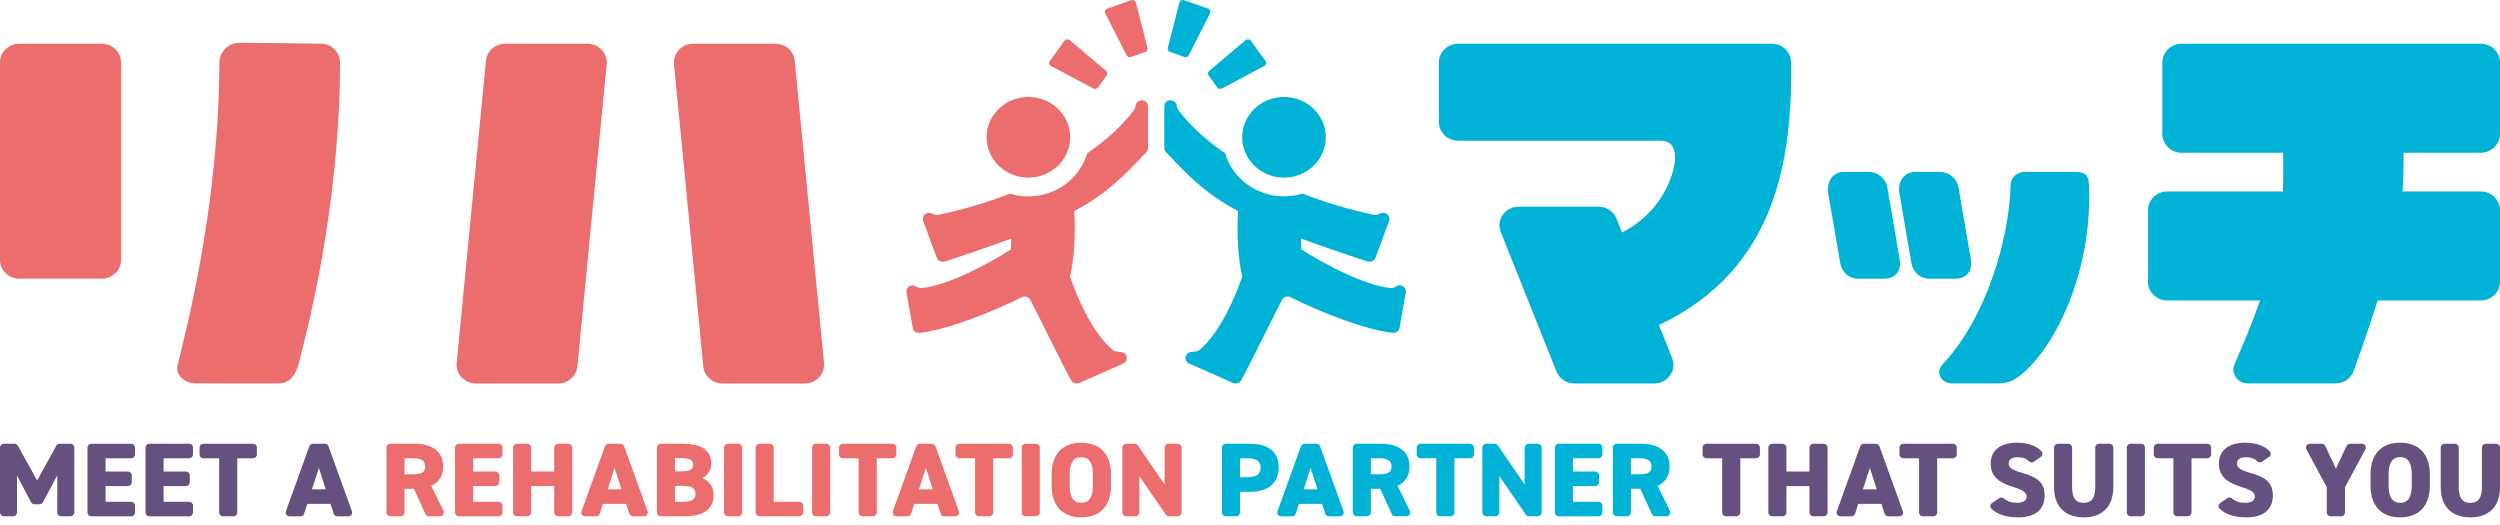
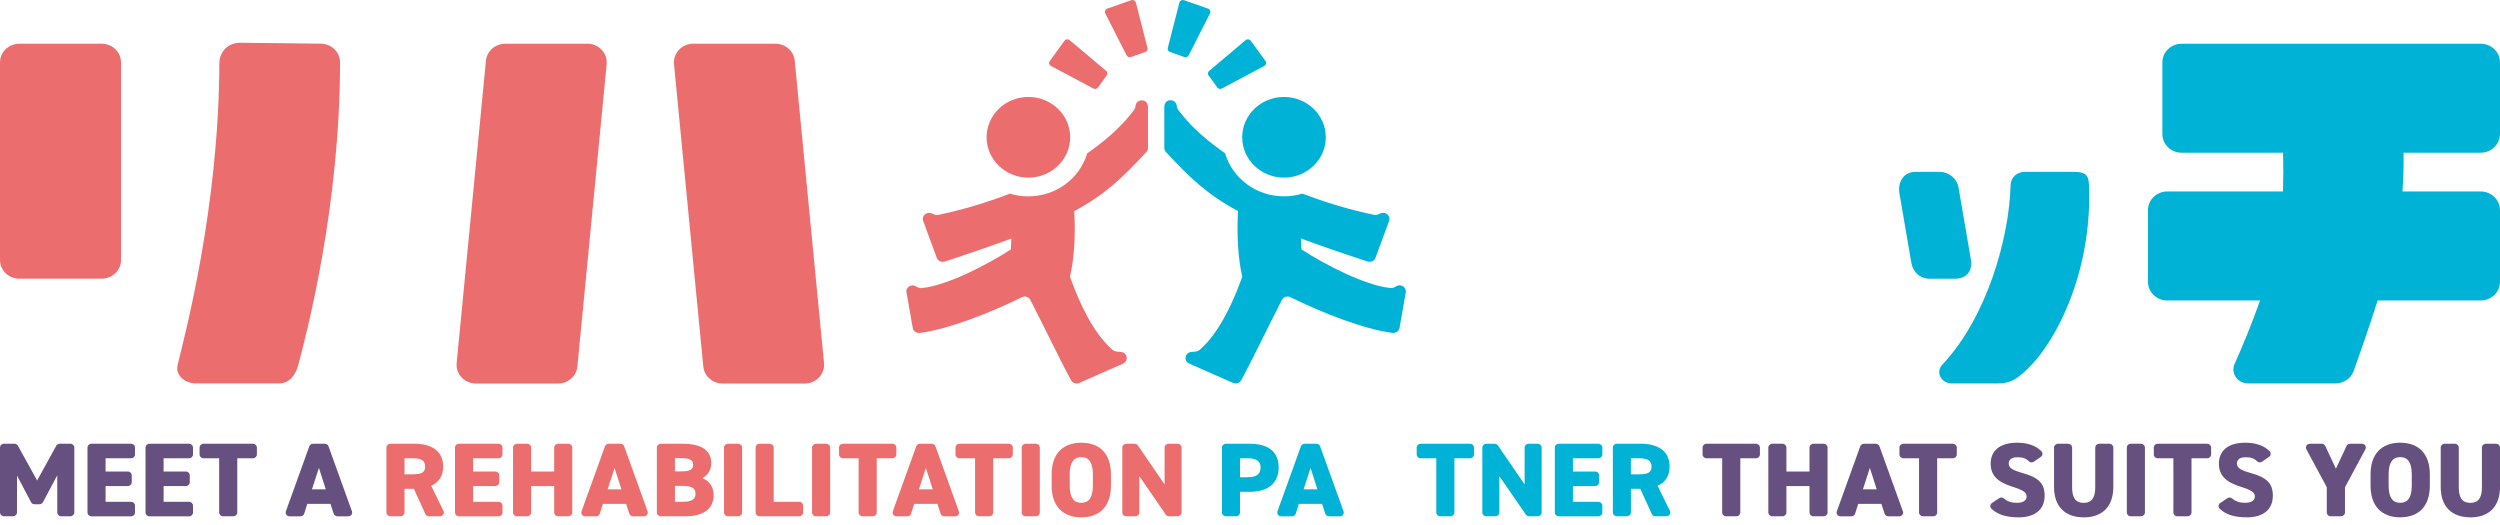
<svg xmlns="http://www.w3.org/2000/svg" width="200" height="42" viewBox="0 0 200 42" fill="none">
  <path d="M4.896 41.303C4.723 41.303 4.582 41.167 4.582 41.001V38.024L3.434 40.18C3.379 40.282 3.273 40.343 3.155 40.343H2.763C2.646 40.343 2.536 40.278 2.485 40.176L1.36 38.047V40.997C1.36 41.163 1.219 41.3 1.047 41.3H0.314C0.141 41.3 0 41.163 0 40.997V35.8C0 35.633 0.141 35.497 0.314 35.497H1.156C1.27 35.497 1.38 35.558 1.431 35.656L2.971 38.44L4.504 35.656C4.559 35.558 4.664 35.497 4.782 35.497H5.633C5.805 35.497 5.946 35.633 5.946 35.8V40.997C5.946 41.163 5.805 41.3 5.633 41.3H4.9L4.896 41.303Z" fill="#66507F" />
  <path d="M7.314 41.303C7.142 41.303 7 41.167 7 41.001V35.804C7 35.637 7.142 35.501 7.314 35.501H10.485C10.658 35.501 10.799 35.637 10.799 35.804V36.36C10.799 36.526 10.658 36.662 10.485 36.662H8.447V37.721H10.226C10.399 37.721 10.54 37.858 10.54 38.024V38.58C10.54 38.747 10.399 38.883 10.226 38.883H8.447V40.146H10.485C10.658 40.146 10.799 40.282 10.799 40.449V41.005C10.799 41.171 10.658 41.307 10.485 41.307H7.314V41.303Z" fill="#66507F" />
  <path d="M11.955 41.303C11.783 41.303 11.642 41.167 11.642 41.001V35.804C11.642 35.637 11.783 35.501 11.955 35.501H15.127C15.299 35.501 15.44 35.637 15.44 35.804V36.36C15.44 36.526 15.299 36.662 15.127 36.662H13.088V37.721H14.868C15.04 37.721 15.181 37.858 15.181 38.024V38.58C15.181 38.747 15.04 38.883 14.868 38.883H13.088V40.146H15.127C15.299 40.146 15.44 40.282 15.44 40.449V41.005C15.44 41.171 15.299 41.307 15.127 41.307H11.955V41.303Z" fill="#66507F" />
  <path d="M17.846 41.303C17.674 41.303 17.533 41.167 17.533 41.001V36.662H16.278C16.106 36.662 15.965 36.526 15.965 36.36V35.804C15.965 35.637 16.106 35.501 16.278 35.501H20.237C20.41 35.501 20.551 35.637 20.551 35.804V36.36C20.551 36.526 20.41 36.662 20.237 36.662H18.983V41.001C18.983 41.167 18.842 41.303 18.669 41.303H17.85H17.846Z" fill="#66507F" />
  <path d="M26.991 41.303C26.854 41.303 26.733 41.217 26.693 41.092L26.439 40.312H24.581L24.334 41.092C24.294 41.22 24.173 41.307 24.036 41.307H23.166C23.064 41.307 22.97 41.258 22.911 41.179C22.852 41.099 22.836 40.997 22.872 40.903L24.745 35.705C24.788 35.584 24.906 35.501 25.039 35.501H25.988C26.121 35.501 26.239 35.584 26.282 35.705L28.155 40.903C28.191 40.993 28.175 41.096 28.116 41.179C28.058 41.258 27.963 41.307 27.861 41.307H26.991V41.303ZM24.957 39.148H26.062L25.514 37.434L24.957 39.148Z" fill="#66507F" />
  <path d="M34.317 41.303C34.192 41.303 34.082 41.232 34.031 41.122L33.11 39.106H32.361V40.997C32.361 41.163 32.22 41.3 32.048 41.3H31.229C31.056 41.3 30.915 41.163 30.915 40.997V35.8C30.915 35.633 31.056 35.497 31.229 35.497H33.181C33.863 35.497 35.454 35.675 35.454 37.324C35.454 38.054 35.121 38.588 34.494 38.864L35.481 40.872C35.529 40.967 35.521 41.077 35.462 41.163C35.403 41.251 35.305 41.303 35.195 41.303H34.309H34.317ZM32.361 36.659V37.945H33.008C33.749 37.945 34.012 37.782 34.012 37.324C34.012 36.867 33.722 36.659 33.008 36.659H32.361Z" fill="#EC6D6D" />
  <path d="M36.712 41.303C36.54 41.303 36.399 41.167 36.399 41.001V35.804C36.399 35.637 36.54 35.501 36.712 35.501H39.887C40.06 35.501 40.201 35.637 40.201 35.804V36.36C40.201 36.526 40.06 36.662 39.887 36.662H37.849V37.721H39.629C39.801 37.721 39.942 37.858 39.942 38.024V38.58C39.942 38.747 39.801 38.883 39.629 38.883H37.849V40.146H39.887C40.06 40.146 40.201 40.282 40.201 40.449V41.005C40.201 41.171 40.06 41.307 39.887 41.307H36.712V41.303Z" fill="#EC6D6D" />
  <path d="M44.65 41.303C44.477 41.303 44.336 41.167 44.336 41.001V38.883H42.49V41.001C42.49 41.167 42.349 41.303 42.176 41.303H41.357C41.185 41.303 41.044 41.167 41.044 41.001V35.804C41.044 35.637 41.185 35.501 41.357 35.501H42.176C42.349 35.501 42.49 35.637 42.49 35.804V37.721H44.336V35.804C44.336 35.637 44.477 35.501 44.65 35.501H45.469C45.641 35.501 45.782 35.637 45.782 35.804V41.001C45.782 41.167 45.641 41.303 45.469 41.303H44.65Z" fill="#EC6D6D" />
  <path d="M50.643 41.303C50.506 41.303 50.384 41.217 50.345 41.092L50.09 40.312H48.232L47.985 41.092C47.946 41.22 47.825 41.307 47.688 41.307H46.817C46.715 41.307 46.621 41.258 46.562 41.179C46.504 41.099 46.488 40.997 46.523 40.903L48.397 35.705C48.44 35.584 48.558 35.501 48.691 35.501H49.639C49.773 35.501 49.89 35.584 49.934 35.705L51.807 40.903C51.842 40.993 51.827 41.096 51.768 41.179C51.709 41.258 51.615 41.307 51.513 41.307H50.643V41.303ZM48.609 39.148H49.714L49.165 37.434L48.609 39.148Z" fill="#EC6D6D" />
  <path d="M52.861 41.303C52.689 41.303 52.548 41.167 52.548 41.001V35.804C52.548 35.637 52.689 35.501 52.861 35.501H54.649C55.675 35.501 56.898 35.77 56.898 37.041C56.898 37.57 56.687 37.945 56.209 38.251C56.808 38.535 57.091 38.977 57.091 39.639C57.091 40.139 56.871 41.303 54.841 41.303H52.861ZM53.994 38.871V40.142H54.684C55.64 40.142 55.64 39.662 55.64 39.503C55.64 39.049 55.342 38.871 54.578 38.871H53.994ZM53.994 36.651V37.71H54.605C55.452 37.71 55.452 37.324 55.452 37.196C55.452 36.802 55.178 36.651 54.476 36.651H53.998H53.994Z" fill="#EC6D6D" />
  <path d="M59.055 35.501H58.236C58.062 35.501 57.922 35.637 57.922 35.804V41.001C57.922 41.168 58.062 41.303 58.236 41.303H59.055C59.228 41.303 59.368 41.168 59.368 41.001V35.804C59.368 35.637 59.228 35.501 59.055 35.501Z" fill="#EC6D6D" />
  <path d="M60.764 41.303C60.591 41.303 60.45 41.167 60.45 41.001V35.804C60.45 35.637 60.591 35.501 60.764 35.501H61.583C61.755 35.501 61.896 35.637 61.896 35.804V40.142H63.935C64.107 40.142 64.248 40.279 64.248 40.445V41.001C64.248 41.167 64.107 41.303 63.935 41.303H60.764Z" fill="#EC6D6D" />
  <path d="M66.098 35.501H65.279C65.106 35.501 64.965 35.637 64.965 35.804V41.001C64.965 41.168 65.106 41.303 65.279 41.303H66.098C66.271 41.303 66.412 41.168 66.412 41.001V35.804C66.412 35.637 66.271 35.501 66.098 35.501Z" fill="#EC6D6D" />
  <path d="M69.003 41.303C68.83 41.303 68.689 41.167 68.689 41.001V36.662H67.435C67.262 36.662 67.121 36.526 67.121 36.36V35.804C67.121 35.637 67.262 35.501 67.435 35.501H71.394C71.566 35.501 71.707 35.637 71.707 35.804V36.36C71.707 36.526 71.566 36.662 71.394 36.662H70.139V41.001C70.139 41.167 69.998 41.303 69.826 41.303H69.007H69.003Z" fill="#EC6D6D" />
  <path d="M75.545 41.303C75.408 41.303 75.286 41.217 75.247 41.092L74.992 40.312H73.134L72.887 41.092C72.848 41.22 72.727 41.307 72.59 41.307H71.719C71.618 41.307 71.523 41.258 71.465 41.179C71.406 41.099 71.39 40.997 71.425 40.903L73.299 35.705C73.342 35.584 73.46 35.501 73.593 35.501H74.542C74.675 35.501 74.792 35.584 74.836 35.705L76.709 40.903C76.745 40.993 76.729 41.096 76.67 41.179C76.611 41.262 76.517 41.307 76.415 41.307H75.545V41.303ZM73.515 39.148H74.62L74.071 37.434L73.515 39.148Z" fill="#EC6D6D" />
  <path d="M78.32 41.303C78.147 41.303 78.006 41.167 78.006 41.001V36.662H76.752C76.58 36.662 76.439 36.526 76.439 36.36V35.804C76.439 35.637 76.58 35.501 76.752 35.501H80.711C80.883 35.501 81.025 35.637 81.025 35.804V36.36C81.025 36.526 80.883 36.662 80.711 36.662H79.457V41.001C79.457 41.167 79.316 41.303 79.143 41.303H78.324H78.32Z" fill="#EC6D6D" />
  <path d="M82.871 35.501H82.051C81.878 35.501 81.738 35.637 81.738 35.804V41.001C81.738 41.168 81.878 41.303 82.051 41.303H82.871C83.044 41.303 83.184 41.168 83.184 41.001V35.804C83.184 35.637 83.044 35.501 82.871 35.501Z" fill="#EC6D6D" />
  <path d="M86.504 41.386C84.999 41.386 84.133 40.463 84.133 38.856V37.948C84.133 36.34 84.995 35.417 86.504 35.417C88.014 35.417 88.876 36.34 88.876 37.948V38.856C88.876 40.463 88.014 41.386 86.504 41.386ZM86.504 36.575C86.277 36.575 85.579 36.575 85.579 37.944V38.852C85.579 40.221 86.273 40.221 86.504 40.221C86.736 40.221 87.43 40.221 87.43 38.852V37.944C87.43 36.575 86.736 36.575 86.504 36.575Z" fill="#EC6D6D" />
  <path d="M93.528 41.303C93.423 41.303 93.325 41.254 93.266 41.167L91.145 38.092V41.001C91.145 41.167 91.004 41.303 90.832 41.303H90.099C89.926 41.303 89.785 41.167 89.785 41.001V35.804C89.785 35.637 89.926 35.501 90.099 35.501H90.769C90.875 35.501 90.973 35.55 91.032 35.637L93.168 38.758V35.804C93.168 35.637 93.309 35.501 93.481 35.501H94.214C94.387 35.501 94.528 35.637 94.528 35.804V41.001C94.528 41.167 94.387 41.303 94.214 41.303H93.528Z" fill="#EC6D6D" />
  <path d="M98.067 41.303C97.895 41.303 97.754 41.167 97.754 41.001V35.804C97.754 35.637 97.895 35.501 98.067 35.501H100.02C100.87 35.501 102.293 35.747 102.293 37.385C102.293 38.629 101.466 39.344 100.02 39.344H99.2V41.001C99.2 41.167 99.059 41.303 98.887 41.303H98.067ZM99.2 36.659V38.179H99.757C100.529 38.179 100.847 37.949 100.847 37.381C100.847 36.659 100.027 36.659 99.757 36.659H99.2Z" fill="#00B3D6" />
  <path d="M106.319 41.303C106.182 41.303 106.06 41.217 106.021 41.092L105.766 40.312H103.908L103.661 41.092C103.622 41.22 103.5 41.307 103.363 41.307H102.493C102.391 41.307 102.297 41.258 102.238 41.179C102.179 41.099 102.164 40.997 102.199 40.903L104.073 35.705C104.116 35.584 104.233 35.501 104.367 35.501H105.315C105.449 35.501 105.566 35.584 105.609 35.705L107.483 40.903C107.518 40.993 107.502 41.096 107.444 41.179C107.385 41.262 107.291 41.307 107.189 41.307H106.319V41.303ZM104.288 39.148H105.394L104.845 37.434L104.288 39.148Z" fill="#00B3D6" />
-   <path d="M111.626 41.303C111.5 41.303 111.391 41.232 111.34 41.122L110.418 39.106H109.67V40.997C109.67 41.163 109.529 41.3 109.356 41.3H108.537C108.364 41.3 108.223 41.163 108.223 40.997V35.8C108.223 35.633 108.364 35.497 108.537 35.497H110.489C111.171 35.497 112.762 35.675 112.762 37.324C112.762 38.054 112.429 38.588 111.802 38.864L112.79 40.872C112.837 40.967 112.829 41.077 112.77 41.163C112.711 41.251 112.613 41.303 112.504 41.303H111.618H111.626ZM109.67 36.659V37.945H110.317C111.057 37.945 111.32 37.782 111.32 37.324C111.32 36.867 111.03 36.659 110.317 36.659H109.67Z" fill="#00B3D6" />
  <path d="M115.216 41.303C115.044 41.303 114.903 41.167 114.903 41.001V36.662H113.649C113.476 36.662 113.335 36.526 113.335 36.36V35.804C113.335 35.637 113.476 35.501 113.649 35.501H117.607C117.78 35.501 117.921 35.637 117.921 35.804V36.36C117.921 36.526 117.78 36.662 117.607 36.662H116.353V41.001C116.353 41.167 116.212 41.303 116.04 41.303H115.22H115.216Z" fill="#00B3D6" />
  <path d="M122.331 41.303C122.225 41.303 122.127 41.254 122.068 41.167L119.948 38.092V41.001C119.948 41.167 119.806 41.303 119.634 41.303H118.901C118.729 41.303 118.587 41.167 118.587 41.001V35.804C118.587 35.637 118.729 35.501 118.901 35.501H119.571C119.677 35.501 119.775 35.55 119.834 35.637L121.97 38.758V35.804C121.97 35.637 122.111 35.501 122.284 35.501H123.017C123.189 35.501 123.33 35.637 123.33 35.804V41.001C123.33 41.167 123.189 41.303 123.017 41.303H122.331Z" fill="#00B3D6" />
  <path d="M124.698 41.303C124.526 41.303 124.385 41.167 124.385 41.001V35.804C124.385 35.637 124.526 35.501 124.698 35.501H127.873C128.046 35.501 128.187 35.637 128.187 35.804V36.36C128.187 36.526 128.046 36.662 127.873 36.662H125.835V37.721H127.615C127.787 37.721 127.928 37.858 127.928 38.024V38.58C127.928 38.747 127.787 38.883 127.615 38.883H125.835V40.146H127.873C128.046 40.146 128.187 40.282 128.187 40.449V41.005C128.187 41.171 128.046 41.307 127.873 41.307H124.698V41.303Z" fill="#00B3D6" />
  <path d="M132.432 41.303C132.306 41.303 132.197 41.232 132.146 41.122L131.224 39.106H130.476V40.997C130.476 41.163 130.335 41.3 130.162 41.3H129.343C129.171 41.3 129.029 41.163 129.029 40.997V35.8C129.029 35.633 129.171 35.497 129.343 35.497H131.295C131.977 35.497 133.568 35.675 133.568 37.324C133.568 38.054 133.235 38.588 132.608 38.864L133.596 40.872C133.643 40.967 133.635 41.077 133.576 41.163C133.518 41.251 133.42 41.303 133.31 41.303H132.424H132.432ZM130.472 36.659V37.945H131.119C131.859 37.945 132.122 37.782 132.122 37.324C132.122 36.867 131.832 36.659 131.119 36.659H130.472Z" fill="#00B3D6" />
  <path d="M138.088 41.303C137.915 41.303 137.774 41.167 137.774 41.001V36.662H136.52C136.348 36.662 136.206 36.526 136.206 36.36V35.804C136.206 35.637 136.348 35.501 136.52 35.501H140.479C140.651 35.501 140.793 35.637 140.793 35.804V36.36C140.793 36.526 140.651 36.662 140.479 36.662H139.225V41.001C139.225 41.167 139.084 41.303 138.911 41.303H138.092H138.088Z" fill="#66507F" />
  <path d="M145.073 41.303C144.9 41.303 144.759 41.167 144.759 41.001V38.883H142.913V41.001C142.913 41.167 142.772 41.303 142.599 41.303H141.78C141.608 41.303 141.467 41.167 141.467 41.001V35.804C141.467 35.637 141.608 35.501 141.78 35.501H142.599C142.772 35.501 142.913 35.637 142.913 35.804V37.721H144.759V35.804C144.759 35.637 144.9 35.501 145.073 35.501H145.892C146.065 35.501 146.206 35.637 146.206 35.804V41.001C146.206 41.167 146.065 41.303 145.892 41.303H145.073Z" fill="#66507F" />
  <path d="M151.066 41.303C150.929 41.303 150.808 41.217 150.768 41.092L150.514 40.312H148.656L148.409 41.092C148.369 41.22 148.248 41.307 148.111 41.307H147.241C147.139 41.307 147.045 41.258 146.986 41.179C146.927 41.099 146.911 40.997 146.947 40.903L148.82 35.705C148.863 35.584 148.981 35.501 149.114 35.501H150.063C150.196 35.501 150.314 35.584 150.357 35.705L152.23 40.903C152.266 40.993 152.25 41.096 152.191 41.179C152.132 41.262 152.038 41.307 151.936 41.307H151.066V41.303ZM149.032 39.148H150.137L149.589 37.434L149.032 39.148Z" fill="#66507F" />
  <path d="M153.838 41.303C153.665 41.303 153.524 41.167 153.524 41.001V36.662H152.27C152.097 36.662 151.956 36.526 151.956 36.36V35.804C151.956 35.637 152.097 35.501 152.27 35.501H156.229C156.401 35.501 156.542 35.637 156.542 35.804V36.36C156.542 36.526 156.401 36.662 156.229 36.662H154.974V41.001C154.974 41.167 154.833 41.303 154.661 41.303H153.842H153.838Z" fill="#66507F" />
  <path d="M161.473 41.386C160.497 41.386 159.831 41.174 159.321 40.705C159.254 40.641 159.219 40.554 159.227 40.463C159.235 40.373 159.282 40.289 159.36 40.24L159.929 39.858C159.983 39.82 160.046 39.801 160.109 39.801C160.187 39.801 160.262 39.828 160.321 39.881C160.583 40.115 160.912 40.225 161.355 40.225C161.849 40.225 162.131 40.04 162.131 39.722C162.131 39.404 161.888 39.219 160.999 38.939C159.776 38.561 159.254 38.005 159.254 37.089C159.254 36.026 160.027 35.417 161.371 35.417C162.206 35.417 162.876 35.652 163.311 36.098C163.374 36.163 163.405 36.25 163.394 36.337C163.386 36.424 163.339 36.503 163.264 36.552L162.708 36.934C162.653 36.972 162.59 36.991 162.527 36.991C162.441 36.991 162.359 36.957 162.296 36.893C162.088 36.673 161.818 36.579 161.387 36.579C160.787 36.579 160.697 36.896 160.697 37.082C160.697 37.415 160.979 37.611 161.767 37.831C163.1 38.198 163.57 38.678 163.57 39.658C163.57 40.758 162.806 41.39 161.469 41.39L161.473 41.386Z" fill="#66507F" />
  <path d="M166.694 41.387C165.189 41.387 164.323 40.505 164.323 38.966V35.804C164.323 35.637 164.464 35.501 164.636 35.501H165.456C165.628 35.501 165.769 35.637 165.769 35.804V38.966C165.769 40.086 166.263 40.225 166.694 40.225C167.125 40.225 167.619 40.082 167.619 38.966V35.804C167.619 35.637 167.76 35.501 167.933 35.501H168.752C168.925 35.501 169.066 35.637 169.066 35.804V38.958C169.066 40.502 168.203 41.391 166.694 41.391V41.387Z" fill="#66507F" />
  <path d="M171.28 35.501H170.461C170.288 35.501 170.147 35.637 170.147 35.804V41.001C170.147 41.168 170.288 41.303 170.461 41.303H171.28C171.453 41.303 171.594 41.168 171.594 41.001V35.804C171.594 35.637 171.453 35.501 171.28 35.501Z" fill="#66507F" />
  <path d="M174.185 41.303C174.012 41.303 173.871 41.167 173.871 41.001V36.662H172.617C172.444 36.662 172.303 36.526 172.303 36.36V35.804C172.303 35.637 172.444 35.501 172.617 35.501H176.576C176.748 35.501 176.889 35.637 176.889 35.804V36.36C176.889 36.526 176.748 36.662 176.576 36.662H175.321V41.001C175.321 41.167 175.18 41.303 175.008 41.303H174.189H174.185Z" fill="#66507F" />
  <path d="M179.731 41.386C178.751 41.386 178.089 41.174 177.579 40.705C177.512 40.641 177.477 40.554 177.485 40.463C177.493 40.373 177.54 40.289 177.618 40.24L178.187 39.858C178.241 39.82 178.304 39.801 178.367 39.801C178.445 39.801 178.52 39.828 178.579 39.881C178.841 40.115 179.17 40.225 179.613 40.225C180.107 40.225 180.389 40.04 180.389 39.722C180.389 39.404 180.146 39.219 179.257 38.939C178.034 38.561 177.512 38.008 177.512 37.089C177.512 36.026 178.285 35.417 179.629 35.417C180.464 35.417 181.134 35.652 181.569 36.098C181.632 36.163 181.663 36.25 181.652 36.337C181.644 36.424 181.597 36.503 181.522 36.552L180.966 36.934C180.911 36.972 180.848 36.991 180.785 36.991C180.699 36.991 180.617 36.957 180.554 36.893C180.346 36.673 180.076 36.579 179.645 36.579C179.045 36.579 178.955 36.896 178.955 37.082C178.955 37.415 179.237 37.611 180.025 37.831C181.358 38.198 181.828 38.678 181.828 39.658C181.828 40.758 181.064 41.39 179.727 41.39L179.731 41.386Z" fill="#66507F" />
  <path d="M186.457 41.303C186.285 41.303 186.144 41.167 186.144 41.001V38.981L184.509 35.94C184.458 35.845 184.462 35.736 184.521 35.645C184.58 35.554 184.678 35.501 184.788 35.501H185.736C185.858 35.501 185.971 35.569 186.022 35.679L186.873 37.495L187.723 35.679C187.774 35.569 187.884 35.501 188.01 35.501H188.954C189.064 35.501 189.166 35.558 189.221 35.645C189.276 35.736 189.28 35.849 189.233 35.94L187.598 38.981V41.001C187.598 41.167 187.457 41.303 187.284 41.303H186.465H186.457Z" fill="#66507F" />
  <path d="M192.016 41.386C190.51 41.386 189.644 40.463 189.644 38.856V37.948C189.644 36.34 190.506 35.417 192.016 35.417C193.525 35.417 194.387 36.34 194.387 37.948V38.856C194.387 40.463 193.525 41.386 192.016 41.386ZM192.016 36.575C191.788 36.575 191.091 36.575 191.091 37.944V38.852C191.091 40.221 191.784 40.221 192.016 40.221C192.247 40.221 192.941 40.221 192.941 38.852V37.944C192.941 36.575 192.247 36.575 192.016 36.575Z" fill="#66507F" />
  <path d="M197.629 41.387C196.123 41.387 195.257 40.505 195.257 38.966V35.804C195.257 35.637 195.398 35.501 195.571 35.501H196.39C196.562 35.501 196.703 35.637 196.703 35.804V38.966C196.703 40.086 197.197 40.225 197.629 40.225C198.06 40.225 198.554 40.082 198.554 38.966V35.804C198.554 35.637 198.695 35.501 198.867 35.501H199.686C199.859 35.501 200 35.637 200 35.804V38.958C200 40.502 199.138 41.391 197.629 41.391V41.387Z" fill="#66507F" />
  <path d="M8.133 3.497H1.548C0.693 3.497 0 4.166 0 4.991V20.802C0 21.627 0.693 22.296 1.548 22.296H8.133C8.989 22.296 9.682 21.627 9.682 20.802V4.991C9.682 4.166 8.989 3.497 8.133 3.497Z" fill="#EC6D6D" />
  <path d="M14.213 29.184C14.774 26.843 17.521 16.63 17.549 4.991C17.549 4.386 18.035 3.421 19.218 3.421C20.402 3.421 24.8 3.493 25.655 3.493C26.509 3.493 27.203 4.163 27.203 4.987C27.203 16.626 24.483 26.85 23.867 29.18C23.656 29.982 23.174 30.674 22.319 30.674H15.652C14.903 30.674 13.993 30.107 14.213 29.18V29.184Z" fill="#EC6D6D" />
  <path d="M44.646 30.681H38.076C37.163 30.681 36.45 29.925 36.532 29.047L38.876 4.855C38.95 4.087 39.621 3.497 40.42 3.497H46.99C47.903 3.497 48.616 4.253 48.534 5.131L46.19 29.323C46.116 30.091 45.445 30.681 44.646 30.681Z" fill="#EC6D6D" />
  <path d="M57.808 30.681H64.378C65.291 30.681 66.004 29.925 65.922 29.047L63.578 4.855C63.504 4.087 62.833 3.497 62.034 3.497H55.464C54.551 3.497 53.837 4.253 53.92 5.131L56.264 29.323C56.338 30.091 57.008 30.681 57.808 30.681Z" fill="#EC6D6D" />
-   <path d="M143.289 4.972C143.277 4.155 142.588 3.497 141.741 3.497H116.659C115.804 3.497 115.11 4.166 115.11 4.991V9.764C115.11 10.589 115.804 11.258 116.659 11.258H132.863C134.305 11.258 134.082 12.941 133.764 13.94C133.023 16.266 131.377 17.776 129.762 18.604L129.315 17.488C129.084 16.909 128.512 16.531 127.869 16.531H121.507C120.418 16.531 119.669 17.587 120.061 18.562L124.518 29.721C124.749 30.299 125.321 30.678 125.964 30.678H132.326C133.415 30.678 134.164 29.622 133.772 28.646L132.714 25.999C142.09 21.573 143.383 12.798 143.289 4.972Z" fill="#00B3D6" />
  <path d="M200 10.725V4.991C200 4.166 199.306 3.497 198.452 3.497H174.537C173.683 3.497 172.989 4.166 172.989 4.991V10.725C172.989 11.55 173.683 12.219 174.537 12.219H182.647C182.671 13.222 182.671 14.265 182.639 15.317H173.385C172.53 15.317 171.837 15.986 171.837 16.811V22.545C171.837 23.37 172.53 24.039 173.385 24.039H180.805C180.092 26.059 179.316 27.894 178.767 29.116C178.437 29.853 178.998 30.67 179.829 30.67H186.857C187.504 30.67 188.08 30.277 188.292 29.687C188.723 28.484 189.483 26.328 190.212 24.039H198.452C199.306 24.039 200 23.37 200 22.545V16.811C200 15.986 199.306 15.317 198.452 15.317H192.2C192.274 14.284 192.298 13.233 192.286 12.219H198.448C199.302 12.219 199.996 11.55 199.996 10.725H200Z" fill="#00B3D6" />
-   <path d="M150.988 15.003C150.866 14.281 150.22 13.748 149.459 13.748H147.542C146.586 13.748 146.108 14.572 146.261 15.484L147.217 21.044C147.339 21.766 147.911 22.3 148.667 22.3H150.686C151.642 22.3 152.129 21.672 151.976 20.76L150.988 15.003Z" fill="#00B3D6" />
  <path d="M157.671 20.76L156.683 15.003C156.562 14.281 155.915 13.748 155.155 13.748H153.238C152.281 13.748 151.803 14.572 151.956 15.484L152.912 21.044C153.034 21.766 153.606 22.3 154.363 22.3H156.381C157.338 22.3 157.824 21.672 157.671 20.76Z" fill="#00B3D6" />
  <path d="M167.117 14.769C167.082 13.914 166.753 13.748 165.82 13.748C165.53 13.748 162.547 13.748 161.971 13.748C161.395 13.748 160.862 14.16 160.846 14.829C160.744 18.96 158.988 25.356 155.382 29.176C154.833 29.759 155.26 30.674 156.174 30.674H159.741C160.673 30.674 161.089 30.459 161.681 29.982C164.342 27.845 167.419 21.85 167.117 14.765V14.769Z" fill="#00B3D6" />
  <path d="M88.535 6.036L87.837 6.997C87.755 7.111 87.594 7.149 87.469 7.081L84.078 5.276C83.929 5.196 83.886 5.011 83.984 4.878L85.156 3.263C85.254 3.13 85.446 3.107 85.575 3.213L88.492 5.673C88.602 5.764 88.621 5.923 88.539 6.036H88.535Z" fill="#EC6D6D" />
  <path d="M91.62 4.159L90.479 4.56C90.342 4.609 90.193 4.549 90.126 4.424L88.421 1.069C88.347 0.921 88.421 0.747 88.578 0.69L90.499 0.017C90.655 -0.04 90.832 0.051 90.871 0.21L91.8 3.837C91.835 3.974 91.757 4.114 91.624 4.159H91.62Z" fill="#EC6D6D" />
  <path d="M96.688 6.036L97.385 6.997C97.468 7.111 97.628 7.149 97.754 7.081L101.144 5.276C101.293 5.196 101.336 5.011 101.238 4.878L100.066 3.263C99.968 3.13 99.776 3.107 99.647 3.213L96.731 5.673C96.621 5.764 96.601 5.923 96.684 6.036H96.688Z" fill="#00B3D6" />
  <path d="M93.603 4.159L94.744 4.56C94.881 4.609 95.03 4.549 95.097 4.424L96.802 1.069C96.876 0.921 96.802 0.747 96.645 0.69L94.724 0.017C94.567 -0.04 94.391 0.051 94.352 0.21L93.423 3.837C93.388 3.974 93.466 4.114 93.599 4.159H93.603Z" fill="#00B3D6" />
  <path d="M106.063 10.983C106.063 12.764 104.566 14.209 102.72 14.209C100.874 14.209 99.376 12.764 99.376 10.983C99.376 9.201 100.874 7.756 102.72 7.756C104.566 7.756 106.063 9.201 106.063 10.983ZM111.704 22.905C111.571 22.984 111.433 23.06 111.237 23.041C109.14 22.833 105.84 21.074 104.115 19.951C104.096 19.678 104.084 19.384 104.076 19.077C105.566 19.633 107.314 20.235 109.403 20.919C109.666 21.006 109.948 20.874 110.042 20.62L111.128 17.674C111.277 17.273 110.857 16.895 110.454 17.065C110.277 17.137 110.113 17.227 109.948 17.193C107.984 16.781 106.04 16.202 104.194 15.488C103.727 15.627 103.233 15.707 102.72 15.707C100.482 15.707 98.596 14.254 98.012 12.272C95.97 10.831 95.029 9.784 94.344 8.906C94.214 8.743 94.151 8.607 94.14 8.467C94.089 7.889 93.144 7.809 93.144 8.581V11.834C93.144 11.955 93.191 12.072 93.273 12.159C95.171 14.201 96.542 15.544 99.043 16.887C98.93 18.684 99.047 20.753 99.384 22.13C98.737 23.945 97.628 26.536 95.998 27.97C95.77 28.17 95.508 28.121 95.245 28.166C94.767 28.257 94.692 28.893 95.135 29.086L98.639 30.633C98.882 30.739 99.169 30.648 99.294 30.421C99.984 29.18 101.423 26.196 102.555 23.991C102.681 23.748 102.986 23.65 103.233 23.775C105.695 24.997 109.156 26.355 111.394 26.631C111.665 26.665 111.916 26.491 111.963 26.23L112.46 23.393C112.535 22.977 112.061 22.674 111.692 22.901L111.704 22.905Z" fill="#00B3D6" />
  <path d="M82.271 7.756C84.117 7.756 85.614 9.201 85.614 10.983C85.614 12.764 84.117 14.209 82.271 14.209C80.425 14.209 78.927 12.764 78.927 10.983C78.927 9.201 80.425 7.756 82.271 7.756ZM72.522 23.397L73.02 26.234C73.067 26.495 73.314 26.669 73.589 26.635C75.831 26.358 79.288 25 81.749 23.779C82 23.654 82.306 23.752 82.428 23.994C83.561 26.2 84.999 29.184 85.689 30.425C85.814 30.652 86.1 30.742 86.344 30.636L89.848 29.089C90.291 28.893 90.22 28.257 89.738 28.17C89.479 28.121 89.217 28.17 88.985 27.974C87.351 26.54 86.242 23.949 85.599 22.133C85.936 20.757 86.053 18.691 85.94 16.891C88.441 15.548 89.812 14.205 91.71 12.163C91.792 12.072 91.839 11.955 91.839 11.837V8.584C91.839 7.817 90.894 7.896 90.843 8.471C90.832 8.611 90.769 8.747 90.639 8.91C89.954 9.787 89.013 10.835 86.971 12.276C86.387 14.258 84.505 15.711 82.263 15.711C81.749 15.711 81.256 15.635 80.789 15.491C78.947 16.206 76.999 16.785 75.035 17.197C74.87 17.231 74.706 17.144 74.529 17.069C74.126 16.902 73.706 17.277 73.855 17.678L74.941 20.624C75.035 20.874 75.317 21.006 75.58 20.923C77.669 20.238 79.417 19.637 80.907 19.081C80.899 19.387 80.887 19.682 80.868 19.955C79.143 21.078 75.843 22.837 73.746 23.045C73.549 23.064 73.408 22.992 73.279 22.909C72.911 22.682 72.44 22.984 72.511 23.401L72.522 23.397Z" fill="#EC6D6D" />
</svg>